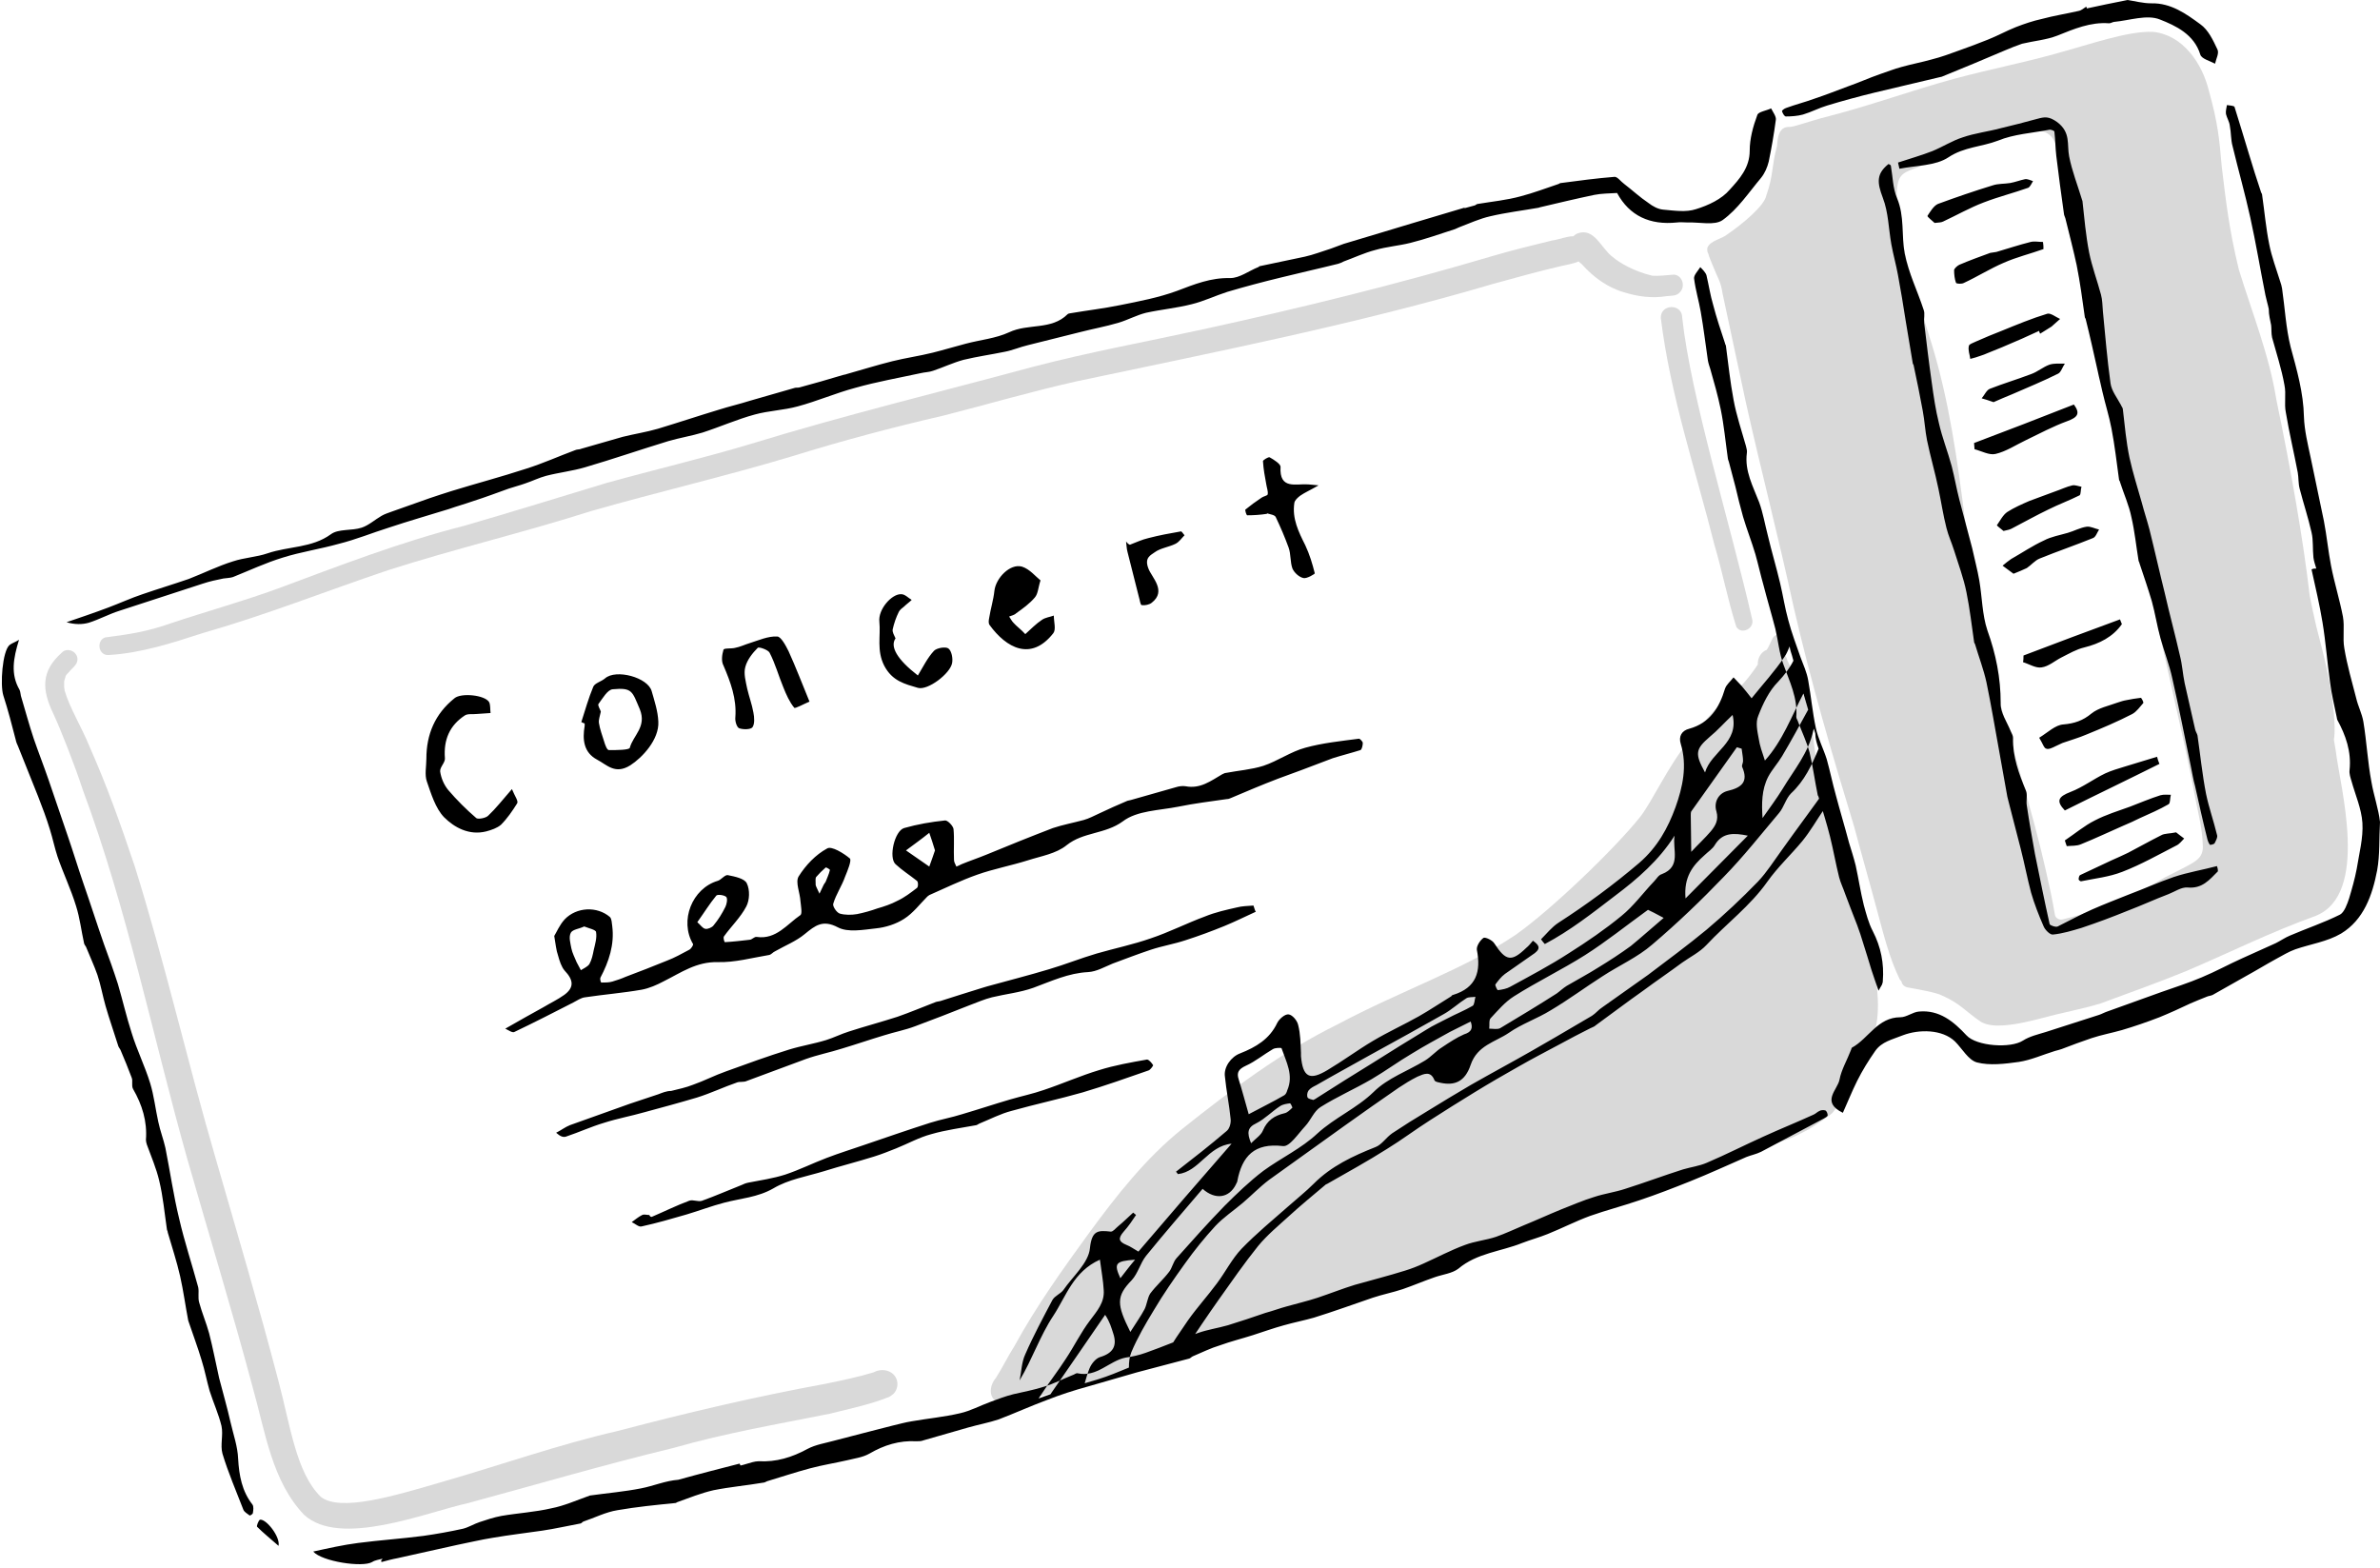
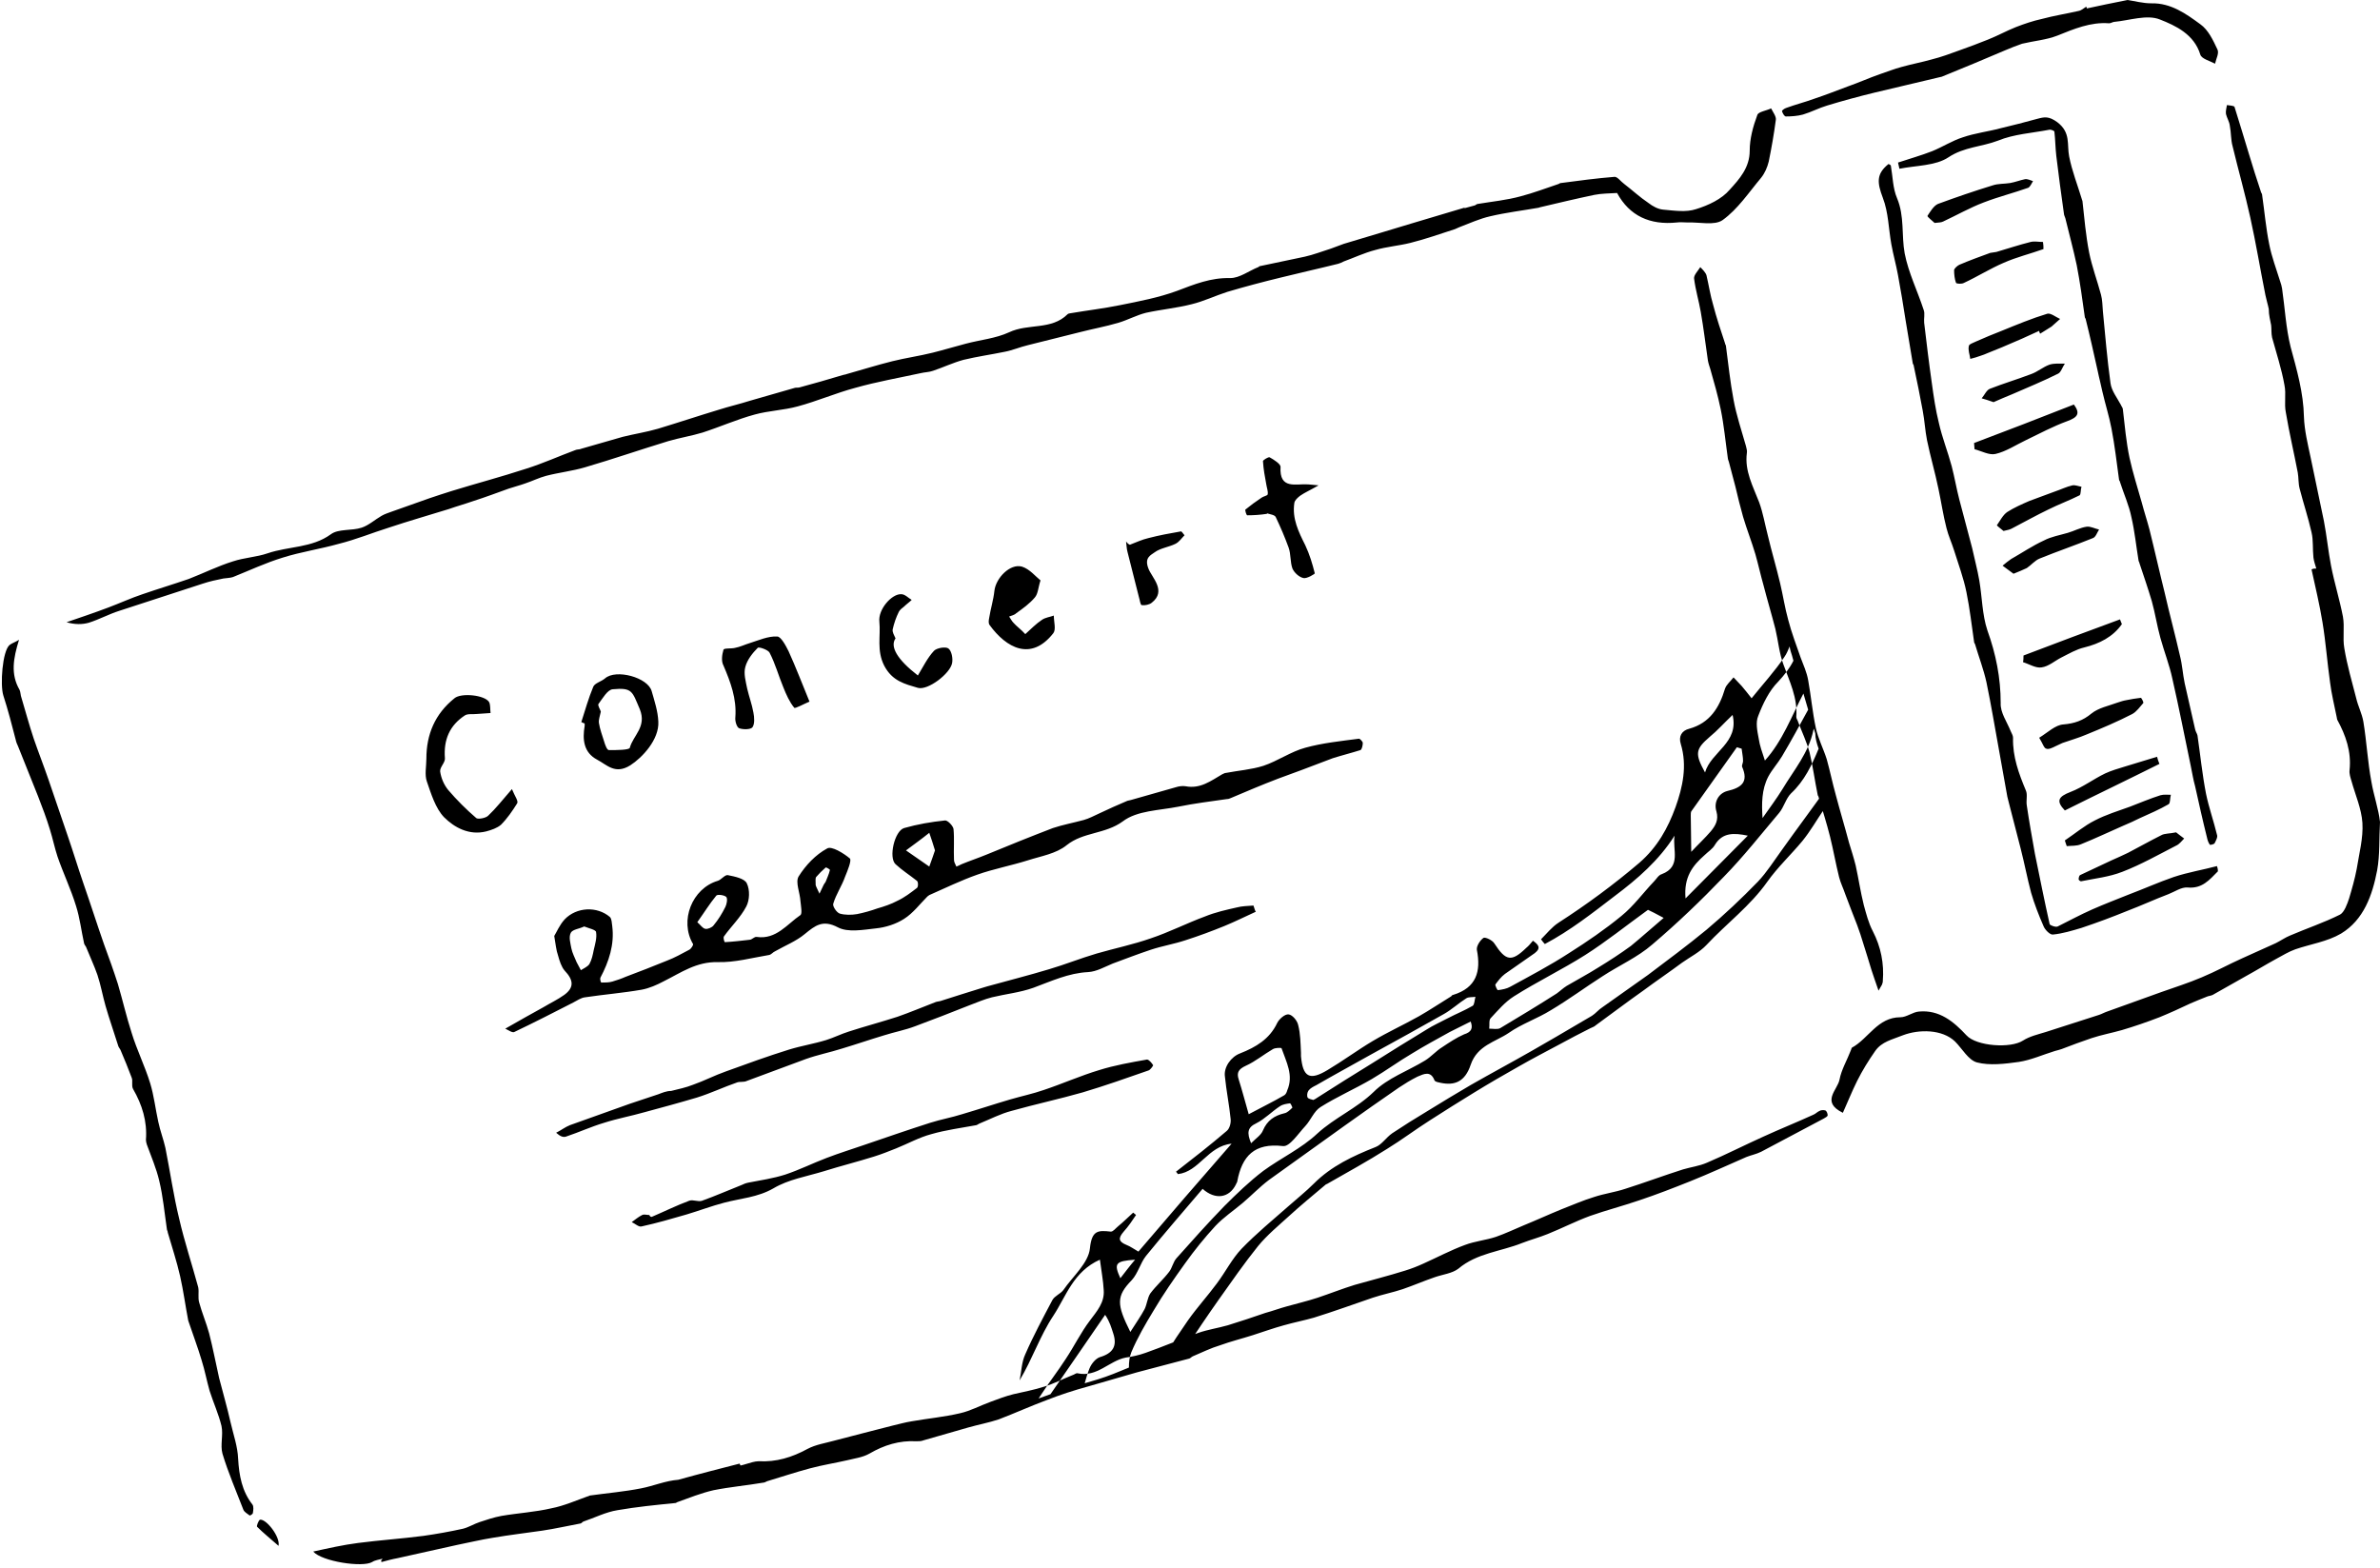
<svg xmlns="http://www.w3.org/2000/svg" height="329.8" preserveAspectRatio="xMidYMid meet" version="1.0" viewBox="-0.4 -0.2 500.7 329.8" width="500.7" zoomAndPan="magnify">
  <g>
    <g id="change1_1">
-       <path d="M393.5,201.4c-0.2-0.9-0.3-1.9-0.5-2.8c-0.1-0.6-0.2-1.3-0.4-1.9c-0.8-2.9-1.7-5.9-2.6-8.8 c-2.4-7.5-6-15.3-7.9-25.2c-0.4-2.4-1-8.5-2.1-13.5c0.1-1.1-3.4-8.6-4.4-10.5c0,0,0-0.1,0-0.1c-0.2-0.6-0.5-1.1-0.9-1.5 c0.2-0.4,0.4-0.8,0.6-1.3c0.2-0.4,0.3-0.8,0.2-1.3c-0.3-1.4-2.3-1.7-3-0.4c-0.4,0.8-0.7,1.6-1.2,2.4c-0.8,0.3-1.5,1-1.8,2.1 c-0.1,0.4-0.1,0.7-0.1,1c-1.7,2.6-3.7,4.9-5.6,6.5c-3.6,2.8-5.9,5.7-9,9.7c-4.1,4.9-7.5,12.4-10.1,15.8 c-5.5,6.9-19,19.8-26.3,24.9c-10.7,7.2-24.5,11.9-37.4,18.8c-11.8,5.8-22.4,13.8-32.7,22c-7.7,6.2-13.8,14-19.6,21.9 c-5.6,7.7-11.1,15.4-15.7,23.8c-1.4,2.2-2.5,4.5-3.9,6.7c-1.4,1.6-1.7,4.5,0.9,5.3c2.3,0.4,4.7-0.7,6.9-1.1 c5.2-1.3,10.4-2.9,15.5-4.4c20.3-5.6,39.6-14.1,59.7-20.2c15.1-4.4,29.8-9.8,44.4-15.4c8.1-3.4,11.9-5.7,19.6-8.1 c6.9-2.7,14.2-4.1,21-6.9c3.4-1.7,2.9-1.4,5.9-3.4c2.4-1.8,1.9-1.1,3.4-3.5c1.3-3.1,1.7-5.1,2.5-6.6c1.4-2.8,3.7-5,4.9-7.9 C395.2,213.2,394.8,207.8,393.5,201.4z M372.1,146.5c0.1,0.2,0.2,0.4,0.3,0.6c0,0,0,0,0,0C372.1,146.7,372.1,146.5,372.1,146.5z M491,157.8c-0.1-0.8-0.3-1.6-0.4-2.4c0.3-1.8,0.1-3.8,0-5.5c-0.6-6.2-2.1-12.3-3.7-18.3c-0.5-2.2-1-4.4-1.4-6.6 c-1.4-12-4-26.7-7-41.1c-1.5-9.4-5.1-18.3-7.9-27.4c-2.1-8.7-2.7-14.3-3.6-21.7c-0.5-5.8-0.8-9.1-2.7-15.9 c-1.4-5.8-5.5-11.8-11.8-12.4c-5.3-0.2-13.1,2.6-20.1,4.5c-7.1,2-14.3,3.4-21.4,5.3c-8.9,2.4-17.6,5.6-26.5,7.9 c-2.5,0.6-4.8,1.4-7.3,2.1c-0.4,0.1-0.8,0.2-1.2,0.2c-0.1,0-0.2,0-0.2,0c-2.6,0.1-2.2,4-2.4,4.2c-1.1,4-0.7,6-2.2,10.2 c-0.4,2.2-5,6-8.2,8.2c-1.2,1-3.6,1.3-4.2,2.8c-0.1,0.5,0,1,0.2,1.3c0.2,0.8,0.6,1.6,0.9,2.4c1.1,2.8,1.7,3.3,2.1,6 c1.6,7.6,3.3,15.3,4.9,22.9c3.2,14.3,6.9,28.5,10,42.8c3.6,15.7,8.1,31.1,12.8,46.5c1.6,6,3.3,11.9,4.9,17.9 c1.3,4.8,2.5,9.7,4.7,14.2c0.1,0.1,0.2,0.2,0.3,0.3c0.1,0.6,0.5,1.1,1.2,1.3c2.2,0.4,6.2,1.1,7.3,1.7c3.9,1.7,4.9,3.3,8.3,5.6 c1.5,0.8,3.2,0.8,4.8,0.7c2.8-0.2,5.6-0.9,8.3-1.6c4-1.1,8.1-1.8,12-3c6-2.2,12.1-4.4,18-6.8c10.3-4.4,17.3-8,27.2-11.6 C498.2,188,491.9,165.3,491,157.8z M459.7,182c-1.5,0.8-3.1,1.6-4.7,2.4c-6.6,4-13.8,7-21.4,8.8c-0.7,0.2-1.6-0.2-1.7-1 c-0.5-3.1-1.2-6.2-1.9-9.3c-2.8-12.4-6.7-24.4-10-36.6c-3.3-12.2-5.4-24.5-7-37.1c-1.6-12.5-3.3-24.9-7-37 c-1.8-5.9-3.8-11.7-5.3-17.7c-0.7-2.9-1.3-5.8-1.6-8.8c-0.3-2.4-0.9-5.7,0-8.1c0.4-1,1.2-1.5,2.1-1.9c1.3-0.5,2.5-1,3.8-1.5 c3-1.2,5.9-2.4,8.9-3.4c3-1.1,6-2,9.1-2.7c2.2-0.5,5.3-1.6,7.4-0.2c1.7,1.1,2.1,3.3,2.3,5.1c0.3,3.3,0.6,6.5,1.1,9.8 c1.1,6.3,2.6,12.6,4,18.9c5.8,25.8,11.7,51.7,17.5,77.5c1.4,6.4,2.9,12.8,4.3,19.3c0.7,3.2,1.3,6.3,1.9,9.5c0.6,3,1.4,6.2,1.5,9.3 C463.3,180.1,461.7,180.9,459.7,182z M13.7,141.6c0.1-0.1,0.1-0.1,0.1-0.2C13.7,141.7,13.7,141.7,13.7,141.6z M187.2,293.3 c-0.3,0.3-0.8,0.5-1.2,0.6c-0.1,0-0.1,0.1-0.2,0.1c-3.7,1.4-7.7,2.2-11.6,3.2c-11,2.2-22.1,4.1-32.9,7.2 c-14.5,3.5-28.8,7.7-43.2,11.6c-9,2-26.9,9.4-34.5,2.5c-6.8-7.1-8.2-17.5-10.8-26.7c-4.3-16.1-9.2-32.1-13.8-48.2 c-7.3-25.9-12.6-52.4-22-77.7c-1.7-5.2-4.7-12.8-6.2-16c-2.4-5-2.6-8.9,1.8-12.8c1.1-1.2,3.3-0.3,3.3,1.4c0,1.2-1.2,1.9-1.9,2.8 c-0.1,0.1-0.2,0.2-0.3,0.3c-0.1,0.1-0.2,0.3-0.3,0.4c0,0,0,0,0,0.1c-0.1,0.3-0.2,0.7-0.3,1c0,0.1,0,0.1,0,0.1c0,0.3,0,0.5,0,0.8 c0,0.1,0,0.3,0,0.4c0,0.2,0.1,0.4,0.1,0.7c1.1,3.7,3.5,7.5,5.3,11.9c3.7,8.4,6.3,15.7,9.4,24.9c6.4,20.4,11.1,41.2,17.1,61.7 c4.5,15.6,9.1,31.1,13.2,46.8c2.5,9.4,3.7,19.2,8.9,24.3c4.1,3.2,15.4-0.2,25-3c12.6-3.6,24.9-8,37.6-10.9 c14.4-3.8,28.9-7.2,43.6-9.9c3.4-0.7,6.8-1.4,10.1-2.4c1.8-1,4.3-0.4,4.9,1.7C188.6,291.3,188.2,292.7,187.2,293.3z M353,61.3 c-0.7,0.8-1.8,0.7-2.8,0.8c-3,0.5-6,0.1-8.9-0.8c-3.5-1-6.5-3.2-8.9-5.9c-0.2-0.2-0.5-0.4-0.7-0.6c-1.1,0.5-2.6,0.7-3.8,1 c-4.7,1.1-9.4,2.4-14.1,3.7c-28.8,8.5-58.3,14.3-87.6,20.5c-9.4,2.1-18.6,4.8-28,7.2c-10.8,2.5-21.4,5.3-32,8.6 c-14,4.2-28.2,7.5-42.2,11.5c-14.1,4.5-28.5,7.9-42.6,12.4c-13.1,4.4-25.9,9.5-39.2,13.3c-6.5,2.1-12.9,4.2-19.8,4.6 c-2.1,0.1-2.6-3-0.7-3.7c4.7-0.6,8.9-1.2,13.9-3c7.5-2.5,15.1-4.6,22.5-7.3c12.9-4.8,25.8-9.8,39.2-13.2c10-2.9,20-6,29.9-9 c10.1-2.8,20.3-5.2,30.3-8.2c19.9-6.1,39.3-10.8,59.3-16.2c11.8-3.1,23.9-5.3,35.8-7.9c20.6-4.5,41-9.5,61.2-15.5 c4.1-1.2,8.2-2.2,12.3-3.2c1.5-0.2,3-0.9,4.5-0.9c0.3-0.3,0.6-0.5,0.9-0.6c3.5-1.3,5,3.2,7.3,4.9c1.5,1.3,4.6,3.1,8.4,4 c0,0,0,0,0,0c1.4,0.1,2.8-0.1,4.2-0.2C353.3,57.3,354.4,59.9,353,61.3z M364.9,131.7c-1.8-5.6-2.9-11.5-4.6-17.2 c-4-15.9-9.3-31.5-11.3-47.8c-0.1-3,4.5-3.1,4.5-0.1c1.8,16.7,10.1,43.3,14.7,63.4C368.8,132,366,133.4,364.9,131.7z" opacity=".15" />
      <path d="M307.7,43.6c0.7-0.2,1.4-0.4,2.2-0.6c0.2-0.1,0.4-0.3,0.6-0.3c3-0.5,6.1-0.8,9-1.6c2.7-0.7,5.3-1.7,8-2.6 c0.2-0.1,0.3-0.2,0.5-0.2c3.8-0.5,7.5-1,11.3-1.3c0.6,0,1.3,1,2,1.5c1.7,1.3,3.3,2.8,5.1,4c0.9,0.7,2,1.3,3.1,1.4 c2.3,0.2,4.8,0.6,6.9-0.1c2.6-0.8,5.4-2.1,7.1-4.1c2-2.2,4.2-4.6,4.2-8.2c0-2.5,0.7-5.1,1.6-7.5c0.2-0.7,1.9-0.9,2.9-1.4 c0.4,0.8,1.1,1.7,1,2.4c-0.4,3-0.9,5.9-1.5,8.8c-0.3,1.2-0.8,2.4-1.6,3.4c-2.6,3.1-4.9,6.6-8.1,8.9c-1.7,1.2-4.9,0.4-7.4,0.5 c-0.7,0-1.5-0.1-2.2,0c-5.7,0.6-10-1.4-12.6-6.2c-1.7,0.1-3.3,0.1-4.8,0.4c-3.8,0.8-7.6,1.7-11.4,2.6c-0.1,0-0.2,0.1-0.3,0.1 c-3.4,0.6-6.8,1-10.2,1.8c-2.2,0.5-4.4,1.5-6.5,2.3c-0.3,0.1-0.6,0.3-0.9,0.4c-3.1,1-6.2,2.1-9.4,2.9c-2.4,0.6-5,0.8-7.4,1.5 c-2.3,0.6-4.4,1.6-6.6,2.4c-0.4,0.2-0.8,0.4-1.2,0.5c-4,1-8.1,1.9-12.1,2.9c-3.7,0.9-7.5,1.9-11.2,3c-2.5,0.8-5,2-7.5,2.6 c-3.1,0.8-6.4,1.1-9.6,1.8c-2,0.5-3.8,1.5-5.8,2.1c-2.7,0.8-5.5,1.3-8.2,2c-3.6,0.9-7.2,1.8-10.8,2.7c-1.7,0.4-3.3,1.1-4.9,1.4 c-2.9,0.6-5.8,1-8.7,1.7c-2.2,0.6-4.3,1.6-6.4,2.3c-0.8,0.3-1.8,0.3-2.6,0.5c-4.6,1-9.2,1.8-13.8,3.1c-4.1,1.1-8,2.8-12.1,3.9 c-2.9,0.8-6.1,0.9-9,1.7c-3.7,1-7.3,2.6-11,3.8c-2.3,0.7-4.8,1.1-7.2,1.8c-5.9,1.8-11.7,3.8-17.5,5.5c-2.7,0.8-5.5,1.1-8.2,1.8 c-1.5,0.4-2.9,1.1-4.4,1.6c-1.1,0.4-2.3,0.7-3.5,1.1c-2.5,0.9-4.9,1.8-7.4,2.6c-1.7,0.6-3.5,1.1-5.2,1.7 c-4.2,1.3-8.4,2.5-12.6,3.9c-3.5,1.1-6.9,2.5-10.5,3.4c-3.9,1.1-8,1.7-11.8,2.9c-3.6,1.1-7,2.7-10.5,4.1c-0.6,0.2-1.4,0.2-2,0.3 c-1.5,0.3-2.9,0.6-4.4,1.1c-5.8,1.9-11.7,3.8-17.5,5.7c-2.2,0.7-4.2,1.8-6.4,2.5c-1.4,0.4-3,0.4-4.7-0.1c2.9-1,5.9-2,8.8-3.1 c2.4-0.9,4.8-2,7.2-2.8c3.2-1.1,6.5-2.1,9.7-3.2c3.1-1.2,6.1-2.7,9.3-3.7c2.4-0.8,5-0.9,7.3-1.7c4.4-1.5,9.3-1.1,13.3-4 c1.6-1.2,4.4-0.7,6.5-1.4c1.5-0.5,2.8-1.7,4.2-2.5c0.7-0.4,1.4-0.6,2.2-0.9c2.6-0.9,5.3-1.9,7.9-2.8c1.5-0.5,3-1,4.6-1.5 c5.2-1.6,10.5-3,15.7-4.7c3.5-1.1,6.8-2.6,10.3-3.9c0.4-0.2,0.9-0.1,1.3-0.3c2.9-0.8,5.8-1.7,8.7-2.5c2.4-0.6,5-1,7.4-1.7 c4.3-1.3,8.5-2.7,12.8-4c2.2-0.7,4.4-1.2,6.6-1.9c3.1-0.9,6.2-1.8,9.4-2.7c0.3-0.1,0.7,0,1-0.1c3-0.8,6.1-1.7,9.1-2.6 c0.3-0.1,0.6-0.1,0.8-0.2c3.2-0.9,6.4-1.9,9.6-2.7c2.8-0.7,5.7-1.1,8.5-1.8c2.4-0.6,4.7-1.3,7-1.9c3-0.8,6.3-1.1,9.1-2.4 c4-1.9,8.9-0.4,12.3-3.8c0.1-0.1,0.4-0.2,0.6-0.2c3.5-0.6,7-1,10.4-1.7c4-0.8,8.2-1.6,12-3c3.7-1.4,7.1-2.8,11.2-2.7 c2,0,3.9-1.5,5.9-2.3c0.1,0,0.2-0.2,0.3-0.2c3.2-0.7,6.3-1.3,9.5-2c1.8-0.4,3.6-1.1,5.5-1.7c0.9-0.3,1.8-0.7,2.7-1 c2.7-0.8,5.3-1.6,8-2.4c2.1-0.6,4.2-1.3,6.3-1.9c3.8-1.1,7.6-2.3,11.4-3.4C307.6,43.5,307.7,43.5,307.7,43.6z M79.9,328.4 c1.1-0.3,2.2-0.6,3.3-0.8c4.2-0.9,8.4-1.9,12.6-2.8c2.5-0.5,5-1.1,7.5-1.5c3.5-0.6,7-1,10.4-1.5c2.7-0.4,5.3-1,8-1.5 c0.2,0,0.4-0.3,0.6-0.4c2.4-0.8,4.7-2,7.2-2.4c4-0.7,8.1-1.1,12.1-1.5c0.2,0,0.3-0.1,0.5-0.2c2.5-0.9,5-1.9,7.6-2.5 c3.5-0.7,7-1,10.5-1.6c0.3,0,0.5-0.2,0.8-0.3c3-0.9,6-1.9,9-2.7c2.6-0.7,5.2-1.1,7.8-1.7c1.6-0.4,3.3-0.6,4.7-1.4 c3.1-1.8,6.3-2.8,9.9-2.6c0.5,0,1,0,1.5-0.2c3.1-0.9,6.3-1.8,9.4-2.7c2.1-0.6,4.3-1,6.4-1.7c3.4-1.3,6.7-2.8,10.2-4.1 c2.8-1.1,5.6-2,8.5-2.8c3.5-1,6.9-2,10.4-3c3.7-1,7.3-1.9,11-2.9c0.3-0.1,0.5-0.4,0.8-0.5c1.9-0.8,3.7-1.7,5.7-2.3 c2.2-0.8,4.6-1.4,6.8-2.1c2.2-0.7,4.4-1.5,6.6-2.1c2.1-0.6,4.2-1,6.3-1.6c4.2-1.3,8.3-2.8,12.4-4.2c2.1-0.7,4.2-1.1,6.3-1.8 c2.3-0.8,4.4-1.7,6.7-2.5c1.7-0.6,3.7-0.8,5-1.8c3.9-3.3,8.9-3.6,13.4-5.4c1.8-0.7,3.7-1.2,5.4-1.9c3-1.2,5.9-2.7,8.9-3.8 c3.4-1.2,6.9-2.1,10.4-3.3c3.6-1.2,7.2-2.6,10.7-4c4-1.6,7.9-3.4,11.8-5.1c1-0.4,2.1-0.6,3.1-1.1c4.4-2.3,8.8-4.7,13.2-7 c0.3-0.2,0.8-0.4,0.8-0.7c0-0.3-0.2-0.9-0.5-1c-0.3-0.1-0.9-0.1-1.2,0.1c-0.5,0.2-0.8,0.6-1.3,0.8c-3.5,1.6-7,3-10.5,4.6 c-4,1.8-7.9,3.8-11.9,5.5c-1.6,0.7-3.3,0.9-5,1.4c-4.1,1.3-8.1,2.8-12.2,4.1c-2.1,0.7-4.4,1-6.5,1.7c-2.3,0.7-4.6,1.7-6.9,2.6 c-2.7,1.1-5.3,2.3-8,3.4c-1.9,0.8-3.8,1.7-5.8,2.4c-2.1,0.7-4.4,0.9-6.5,1.7c-3,1.1-5.8,2.6-8.7,3.9c-1.3,0.6-2.6,1.1-3.9,1.5 c-3.5,1.1-7.1,2-10.6,3c-2.6,0.8-5.1,1.8-7.8,2.7c-2.1,0.7-4.3,1.2-6.4,1.8c-1.5,0.4-3.1,1-4.6,1.4c-2.6,0.9-5.3,1.8-7.9,2.6 c-2.1,0.6-4.2,0.9-6.2,1.6c-3.7,1.3-7.4,2.9-11.1,4.2c-1.4,0.5-2.8,0.8-4.2,1c-3.5,0.7-6,4.2-10.1,3.3c-0.3-0.1-0.7,0.3-1.1,0.4 c-2,0.8-3.9,1.8-5.9,2.4c-2.1,0.7-4.4,1.1-6.5,1.6c-1.6,0.4-3.2,1-4.8,1.6c-2.2,0.8-4.2,1.9-6.4,2.4c-3.4,0.8-6.8,1.1-10.2,1.7 c-1.3,0.2-2.7,0.6-4,0.9c-4.2,1.1-8.3,2.1-12.4,3.2c-1.8,0.5-3.8,0.8-5.5,1.7c-3.3,1.8-6.6,2.8-10.3,2.6c-0.4,0-0.9,0.1-1.3,0.2 c-0.8,0.2-1.6,0.5-2.5,0.7c-0.1-0.1-0.1-0.2-0.2-0.4c-4.3,1.1-8.6,2.2-12.9,3.4c-2.7,0.2-5.2,1.3-7.8,1.8c-3.5,0.7-7.1,1-10.7,1.5 c-0.2,0-0.4,0.2-0.6,0.2c-2.5,0.9-5,2-7.6,2.5c-3.4,0.8-7,1-10.5,1.6c-1.6,0.3-3.1,0.8-4.6,1.3c-1.2,0.4-2.3,1.1-3.5,1.4 c-2.7,0.6-5.5,1.1-8.3,1.5c-4.6,0.6-9.2,0.9-13.8,1.5c-3.1,0.4-6.2,1.1-9.4,1.8c1.8,2.1,10.4,3.4,12.4,2.2 c0.6-0.4,1.5-0.5,2.2-0.7C79.6,328.2,79.8,328.3,79.9,328.4z M107.8,216.9c4.2-2,8.3-4.1,12.4-6.2c0.8-0.4,1.6-1,2.5-1.1 c4-0.6,7.9-0.9,11.9-1.6c1.6-0.3,3.2-1,4.7-1.8c3.6-1.8,6.8-4.1,11.3-4c3.6,0.1,7.2-0.9,10.8-1.5c0.5-0.1,0.8-0.6,1.3-0.8 c2.1-1.2,4.4-2.1,6.2-3.6c2.2-1.8,3.8-3.1,7-1.4c2.1,1.1,5.3,0.5,8,0.2c2-0.2,4.2-0.9,5.9-2c1.9-1.2,3.3-3.1,4.9-4.7 c0.1-0.1,0.3-0.2,0.4-0.3c3.4-1.5,6.7-3.1,10.1-4.3c3.4-1.2,7.1-1.9,10.6-3c2.8-0.9,6-1.4,8.2-3.2c3.5-2.8,8.1-2.3,11.8-5 c3-2.3,7.7-2.3,11.7-3.1c3.4-0.7,6.8-1.1,10.2-1.6c0.3,0,0.6-0.1,0.8-0.2c3.3-1.4,6.6-2.8,10-4.1c1.6-0.6,3.3-1.2,4.9-1.8 c2.2-0.8,4.4-1.7,6.6-2.5c1.9-0.6,3.9-1.1,5.8-1.7c0.3-0.1,0.5-1,0.5-1.5c0-0.3-0.6-0.9-0.8-0.9c-3.8,0.5-7.7,0.9-11.3,1.9 c-3,0.8-5.8,2.8-8.8,3.8c-2.5,0.8-5.3,1-7.9,1.5c-0.3,0-0.5,0.2-0.8,0.3c-2.4,1.4-4.6,3.1-7.7,2.5c-0.6-0.1-1.4,0-2,0.2 c-3.2,0.9-6.3,1.8-9.5,2.7c-0.3,0.1-0.6,0.1-0.8,0.2c-1.9,0.8-3.9,1.7-5.8,2.6c-1.1,0.5-2.2,1.1-3.3,1.4c-2.2,0.6-4.4,1-6.5,1.7 c-4.7,1.8-9.4,3.7-14,5.6c-1.7,0.7-3.5,1.3-5.2,2c-0.4,0.2-0.8,0.4-1.1,0.5c-0.2-0.5-0.5-0.9-0.5-1.4c-0.1-2.2,0.1-4.4-0.1-6.5 c-0.1-0.7-1.3-1.9-1.8-1.8c-2.9,0.3-5.8,0.8-8.6,1.6c-2,0.6-3.3,6.2-1.8,7.6c1.4,1.3,3,2.3,4.5,3.5c0.3,0.2,0.3,1.3,0,1.5 c-1.3,1-2.6,2-4.1,2.7c-1.3,0.7-2.8,1.2-4.2,1.6c-1.4,0.5-2.8,0.9-4.3,1.2c-1.2,0.2-2.5,0.2-3.6-0.1c-0.7-0.2-1.6-1.6-1.4-2.1 c0.6-2,1.8-3.7,2.5-5.7c0.5-1.2,1.4-3.4,1-3.8c-1.3-1.1-3.9-2.7-4.8-2.1c-2.4,1.3-4.5,3.5-6,5.9c-0.7,1.2,0.3,3.4,0.4,5.2 c0.1,1,0.4,2.6,0,2.9c-2.8,1.9-5.1,5.2-9.2,4.6c-0.5-0.1-1,0.6-1.5,0.6c-1.7,0.2-3.4,0.4-5.2,0.5c-0.1,0-0.4-0.9-0.2-1.2 c1.5-2.1,3.5-4,4.7-6.3c0.7-1.3,0.8-3.5,0.1-4.9c-0.5-1-2.5-1.4-4-1.7c-0.6-0.1-1.4,1-2.1,1.2c-5.4,1.6-8.1,8.4-5.2,13.3 c0.1,0.2-0.4,1-0.8,1.2c-1.5,0.8-3.1,1.7-4.7,2.3c-2.9,1.2-5.8,2.3-8.7,3.4c-0.9,0.4-1.8,0.7-2.8,1c-0.7,0.2-1.5,0.2-2.3,0.2 c-0.1,0-0.3-0.7-0.2-1c1.8-3.4,3-7,2.5-10.9c-0.1-0.7-0.1-1.5-0.5-1.9c-2.7-2.3-7-2.1-9.5,0.5c-1.1,1.2-1.7,2.7-2.2,3.5 c0.3,1.7,0.4,3,0.8,4.1c0.3,1.1,0.7,2.4,1.4,3.2c1.8,1.9,2.1,3.5-0.1,5.1c-1.4,1-2.9,1.7-4.4,2.6c-2.5,1.4-4.9,2.7-8,4.5 C106.7,216.6,107.4,217.1,107.8,216.9z M125,195.9c0.2,1.2-0.2,2.5-0.5,3.8c-0.2,1-0.4,2-0.9,2.9c-0.4,0.6-1.2,0.9-1.8,1.3 c-0.3-0.6-0.6-1.1-0.9-1.7c-0.4-1-0.9-1.9-1.1-2.9c-0.2-1.1-0.6-2.4-0.1-3.3c0.4-0.7,1.8-0.8,2.8-1.3 C123.5,195.1,125,195.4,125,195.9z M195.1,182.1c-1.6-1.1-3.3-2.3-4.9-3.4c1.6-1.2,3.3-2.4,4.9-3.7c0.4,1.2,0.8,2.3,1.2,3.7 C195.9,179.9,195.5,181,195.1,182.1z M150.3,188.2c0.3-0.3,1.7-0.1,2.1,0.3c0.3,0.4,0.1,1.5-0.2,2.1c-0.7,1.4-1.5,2.7-2.5,3.9 c-0.3,0.4-1.2,0.8-1.7,0.7c-0.6-0.1-1-0.8-1.7-1.4C147.8,191.7,148.9,189.9,150.3,188.2z M171.3,184.3c0.6-0.7,1.3-1.4,2-2 c0.1-0.1,0.9,0.4,0.9,0.5c-0.2,0.9-0.6,1.7-0.9,2.5c-0.1,0.2-0.3,0.4-0.4,0.6c-0.3,0.6-0.6,1.3-0.9,1.9c-0.3-0.7-0.7-1.4-0.8-1.8 C171.2,185.1,171.1,184.6,171.3,184.3z M485.9,119.6c0.8,3.7,1.7,7.4,2.3,11.1c0.7,4.2,1,8.5,1.6,12.7c0.3,2.4,0.9,4.8,1.4,7.3 c0,0.2,0.1,0.4,0.1,0.5c1.8,3.3,3,6.7,2.6,10.6c-0.1,0.8,0.2,1.6,0.4,2.3c0.8,2.9,2.1,5.8,2.3,8.8c0.2,3.2-0.7,6.5-1.2,9.7 c-0.4,2.1-1,4.2-1.6,6.2c-0.4,1.2-1,2.9-1.9,3.4c-3.4,1.7-7,2.9-10.5,4.4c-1,0.4-2,1.1-3,1.6c-2.4,1.1-4.7,2.1-7.1,3.2 c-2.9,1.3-5.6,2.8-8.5,4c-2.8,1.2-5.7,2.1-8.5,3.1c-3.8,1.4-7.6,2.7-11.4,4.1c-0.6,0.2-1.1,0.5-1.7,0.7c-3.7,1.2-7.5,2.4-11.2,3.6 c-1.6,0.5-3.4,0.9-4.8,1.8c-2.6,1.7-9.8,1.2-11.9-1.1c-2.7-2.9-5.7-5.4-10-5c-1.3,0.1-2.6,1.2-3.9,1.2c-4.8,0-6.7,4.5-10.2,6.4 c-0.1,0.1-0.1,0.3-0.2,0.5c-0.8,2.1-2,4.1-2.4,6.2c-0.4,2.2-4,4.7,0.7,7c1-2.2,1.9-4.5,3-6.7c1.1-2.2,2.4-4.3,3.8-6.3 c1.4-2,3.6-2.4,5.8-3.3c3.4-1.3,8.3-1.3,11,1.3c1.5,1.5,2.8,3.9,4.6,4.4c2.7,0.7,5.9,0.3,8.8-0.1c2.6-0.4,5-1.5,7.6-2.3 c0.5-0.1,1-0.3,1.4-0.4c2.1-0.8,4.2-1.6,6.3-2.3c2.1-0.7,4.3-1.1,6.4-1.7c2.7-0.8,5.3-1.7,7.9-2.7c2.2-0.9,4.4-1.9,6.5-2.9 c1.1-0.5,2.2-0.9,3.4-1.4c0.4-0.2,0.9-0.2,1.3-0.4c2.3-1.3,4.6-2.6,6.9-3.9c2.2-1.2,4.3-2.5,6.5-3.7c1.3-0.7,2.6-1.5,4-2 c3.2-1.1,6.7-1.6,9.6-3.3c4.8-2.9,6.6-8.1,7.6-13.3c0.6-3.3,0.4-6.8,0.6-10.2c-0.3-2.7-1.3-5.5-1.8-8.4c-0.8-4.2-1-8.5-1.7-12.7 c-0.3-1.7-1.1-3.2-1.5-4.9c-0.9-3.5-1.9-6.9-2.5-10.5c-0.4-2.2,0.1-4.5-0.3-6.7c-0.7-3.6-1.8-7.1-2.5-10.7 c-0.6-3.1-0.9-6.3-1.5-9.4c-0.9-4.5-1.9-8.9-2.8-13.4c-0.6-2.8-1.3-5.7-1.4-8.5c-0.1-5.1-1.5-9.9-2.8-14.7c-1-4-1.2-8.2-1.8-12.3 c-0.1-0.5-0.2-1-0.4-1.5c-0.8-2.6-1.8-5.2-2.3-7.8c-0.7-3.4-1-7-1.5-10.4c0-0.2-0.1-0.3-0.2-0.5c-0.9-2.7-1.8-5.5-2.6-8.2 c-1-3.3-2-6.6-3-9.8c-0.1-0.3-1.1-0.3-1.6-0.4c-0.1,0.6-0.3,1.3-0.2,1.9c0.2,0.8,0.7,1.6,0.8,2.4c0.3,1.5,0.2,3,0.6,4.4 c1.2,5,2.6,9.9,3.7,14.9c1.2,5.4,2.1,10.9,3.2,16.4c0.2,1,0.5,1.9,0.7,2.9c0,1.3,0.3,2.3,0.5,3.4c0.1,0.8,0,1.7,0.2,2.6 c0.9,3.3,2,6.6,2.6,10c0.4,1.9-0.1,3.9,0.3,5.8c0.7,4.2,1.7,8.4,2.5,12.6c0.2,1.1,0.1,2.3,0.4,3.4c0.8,3.1,1.8,6.1,2.5,9.2 c0.4,1.7,0.2,3.5,0.4,5.3c0.1,0.8,0.4,1.6,0.6,2.3C486.2,119.4,486.1,119.5,485.9,119.6z M466,182c-3,0.8-6.1,1.3-9.1,2.3 c-3.2,1.1-6.3,2.5-9.5,3.7c-2.5,1-5.1,2-7.6,3.1c-2.5,1.1-4.9,2.4-7.3,3.6c-0.4,0.2-1.6-0.2-1.7-0.5c-1.1-4.9-2.1-9.9-3.1-14.8 c-0.6-3.4-1.2-6.7-1.7-10.1c-0.2-1.1,0.2-2.3-0.2-3.2c-1.5-3.6-2.8-7.1-2.7-11.1c0-0.5-0.3-0.9-0.5-1.4c-0.8-2-2.2-3.9-2.1-5.9 c0-5.3-1-10.3-2.8-15.3c-1.1-3.3-1.1-7-1.7-10.5c-0.4-2.3-1-4.5-1.5-6.8c-0.9-3.4-1.8-6.8-2.7-10.2c-0.6-2.3-1-4.7-1.6-7 c-0.8-3-2-6-2.7-9.1c-0.7-2.8-1.1-5.6-1.5-8.5c-0.6-4.2-1.1-8.4-1.6-12.6c-0.1-0.9,0.2-1.9-0.1-2.7c-1.3-4-3.2-7.8-4-11.9 c-0.7-3.8,0-7.8-1.6-11.6c-0.9-2.1-0.9-4.5-1.3-6.8c0-0.2-0.3-0.3-0.5-0.4c-2.6,2.1-2.4,3.9-1.2,7.1c1.2,3.1,1.2,6.5,1.8,9.8 c0.4,2.2,1,4.3,1.4,6.5c0.6,3.2,1.1,6.3,1.6,9.5c0.5,3,1,6,1.5,9c0,0.2,0.2,0.3,0.2,0.5c0.7,3.2,1.3,6.3,1.9,9.5 c0.4,2.1,0.5,4.2,0.9,6.2c0.7,3.4,1.7,6.8,2.4,10.2c0.6,2.8,1,5.6,1.7,8.3c0.4,1.6,1.1,3.1,1.6,4.7c0.9,2.9,2,5.8,2.6,8.8 c0.7,3.4,1.1,7,1.6,10.4c0,0.2,0.1,0.3,0.2,0.5c0.8,2.7,1.8,5.3,2.4,8c1,4.8,1.8,9.7,2.7,14.6c0.6,3.2,1.1,6.3,1.7,9.5 c0.1,0.4,0.2,0.8,0.3,1.2c0.8,3.2,1.7,6.5,2.5,9.7c0.8,3.1,1.4,6.3,2.2,9.3c0.7,2.4,1.6,4.7,2.6,7c0.3,0.8,1.4,1.9,2,1.8 c2-0.2,4-0.8,6-1.4c3.3-1.1,6.5-2.3,9.7-3.6c2.9-1.1,5.7-2.4,8.6-3.5c1.3-0.5,2.7-1.5,4-1.4c3.1,0.3,4.6-1.6,6.4-3.4 C466.2,182.6,466.1,182.3,466,182z M1.6,135.5c-1.5,1.3-2,8.4-1.3,10.6c1,3.1,1.8,6.2,2.6,9.3c0.1,0.5,0.3,1,0.5,1.4 c0.8,2,1.6,4,2.4,6c0.6,1.5,1.2,3,1.8,4.5c0.9,2.3,1.8,4.7,2.5,7c0.6,1.9,1,3.9,1.6,5.7c1.2,3.5,2.8,6.8,3.9,10.4 c0.8,2.5,1.1,5.2,1.7,7.9c0.1,0.3,0.3,0.5,0.4,0.7c0.8,2,1.7,3.9,2.4,5.9c0.7,2.1,1.1,4.4,1.7,6.5c0.8,2.8,1.8,5.6,2.7,8.5 c0.1,0.3,0.4,0.6,0.5,0.9c0.8,1.9,1.6,3.8,2.3,5.7c0.3,0.7-0.1,1.7,0.3,2.4c1.9,3.3,3,6.8,2.7,10.7c0,0.3,0.1,0.7,0.2,1 c0.9,2.5,2,5,2.6,7.6c0.8,3.3,1.1,6.7,1.6,10.1c0,0.3,0.2,0.5,0.2,0.8c0.9,3.1,1.9,6.1,2.6,9.2c0.7,3.1,1.1,6.2,1.7,9.3 c0,0.1,0.1,0.2,0.1,0.3c0.9,2.7,1.9,5.3,2.7,8c0.7,2.2,1.1,4.4,1.7,6.5c0.8,2.5,1.9,4.9,2.5,7.4c0.4,1.9-0.3,4,0.2,5.8 c1.2,4,2.9,7.9,4.4,11.8c0.2,0.5,0.8,0.8,1.3,1.2c0.1,0.1,0.7-0.3,0.7-0.5c0.1-0.6,0.2-1.4-0.1-1.8c-2.2-2.8-2.8-6.1-3-9.6 c-0.1-2.6-1-5.1-1.6-7.7c-0.7-3.1-1.6-6.2-2.4-9.3c-0.7-3.1-1.3-6.3-2.1-9.4c-0.6-2.2-1.5-4.3-2.1-6.5c-0.3-1,0-2.2-0.2-3.2 c-1.3-4.8-2.9-9.6-4-14.4c-1.2-4.9-1.9-9.9-2.9-14.9c-0.4-1.8-1.1-3.6-1.5-5.5c-0.6-2.7-0.9-5.5-1.7-8.1c-1.1-3.6-2.8-7-3.9-10.6 c-1.1-3.4-1.9-6.9-2.9-10.3c-0.9-2.8-1.9-5.6-2.9-8.3c-1.5-4.3-2.9-8.7-4.4-13c-1.1-3.2-2.1-6.5-3.2-9.7c-1.4-4-2.7-8-4.1-12 c-1-2.9-2.1-5.7-3.1-8.6c-1-3-1.8-6-2.7-9c-0.1-0.4-0.1-0.9-0.3-1.3c-1.9-3.3-1.3-6.6-0.1-10.5C2.8,134.9,2.1,135.1,1.6,135.5z M399.2,35.3c3.5-0.7,7.6-0.6,10.3-2.4c3.3-2.2,7-2.2,10.4-3.5c3.4-1.4,7.2-1.6,10.8-2.3c0.3-0.1,1.1,0.2,1.1,0.4 c0.2,1.7,0.2,3.4,0.4,5.1c0.5,4,1,8,1.6,12.1c0,0.3,0.2,0.7,0.3,1c0.8,3.3,1.7,6.6,2.4,9.9c0.7,3.6,1.2,7.3,1.7,10.9 c0,0.2,0.2,0.3,0.2,0.5c0.9,3.6,1.7,7.2,2.5,10.8c0.3,1.5,0.7,2.9,1,4.4c0.6,2.6,1.4,5.1,1.9,7.7c0.7,3.6,1.1,7.2,1.6,10.8 c0,0.2,0.2,0.3,0.2,0.5c0.8,2.5,1.9,4.9,2.4,7.4c0.7,3,1,6.1,1.5,9.1c0,0.2,0.2,0.4,0.2,0.6c0.9,2.7,1.8,5.3,2.6,8 c0.7,2.5,1.1,5.2,1.8,7.7c0.8,2.9,1.9,5.7,2.5,8.5c1.4,6.1,2.6,12.3,3.9,18.5c0.3,1.4,0.5,2.8,0.9,4.2c0.8,3.6,1.6,7.2,2.5,10.8 c0.1,0.5,0.3,1.1,0.6,1.5c0.1,0.1,0.9-0.1,1-0.3c0.3-0.6,0.7-1.3,0.5-1.8c-0.7-2.9-1.7-5.7-2.3-8.6c-0.8-4.1-1.2-8.2-1.8-12.3 c-0.1-0.4-0.4-0.8-0.5-1.3c-0.7-3.2-1.5-6.5-2.2-9.7c-0.4-1.9-0.5-3.9-1-5.8c-1-4.4-2.2-8.8-3.2-13.2c-1.1-4.4-2.1-8.9-3.2-13.3 c-0.5-1.9-1.1-3.7-1.6-5.6c-0.9-3.2-1.9-6.3-2.6-9.5c-0.7-3.3-1-6.8-1.4-10.2c0-0.3-0.3-0.6-0.4-0.9c-0.8-1.5-2-3-2.2-4.6 c-0.7-5-1.1-10-1.6-15.1c-0.1-1.2-0.1-2.4-0.4-3.5c-0.8-3-1.9-5.9-2.5-8.9c-0.7-3.6-1-7.2-1.4-10.8c0-0.1-0.1-0.2-0.1-0.3 c-0.9-3-2.1-6-2.7-9.1c-0.5-2.5,0.4-5-2.5-7.2c-1.8-1.3-2.7-1.1-4.2-0.7c-2.6,0.7-5.2,1.4-7.8,2c-2.6,0.7-5.3,1-7.9,1.9 c-2.2,0.7-4.2,2-6.4,2.9c-2.3,0.9-4.8,1.6-7.2,2.4C399,34.5,399.1,34.9,399.2,35.3z M395.5,207c0.1-0.3,0.2-0.5,0.2-0.8 c0.3-3.7-0.4-7.2-2.1-10.5c-0.9-1.7-1.4-3.7-1.9-5.5c-0.7-2.8-1.1-5.6-1.7-8.3c-0.4-1.6-0.9-3.2-1.4-4.8 c-0.9-3.4-1.9-6.7-2.8-10.1c-0.7-2.5-1.2-5-1.9-7.5c-0.7-2.2-1.8-4.3-2.3-6.6c-0.7-3.3-1-6.7-1.6-10c-0.3-1.7-1-3.2-1.6-4.8 c-0.9-2.6-1.9-5.2-2.6-7.9c-0.7-2.5-1.1-5.2-1.7-7.7c-0.8-3.4-1.8-6.7-2.6-10.1c-0.6-2.3-1-4.7-1.8-6.9c-1.3-3.4-3.1-6.6-2.6-10.4 c0.1-0.5-0.1-1-0.2-1.5c-0.9-3.2-2-6.4-2.6-9.7c-0.7-3.7-1.1-7.5-1.6-11.3c0-0.2-0.2-0.4-0.2-0.6c-0.9-2.7-1.8-5.4-2.5-8.1 c-0.6-2-0.9-4.1-1.4-6.2c-0.2-0.6-0.8-1.2-1.3-1.7c-0.5,0.8-1.4,1.7-1.3,2.4c0.3,2.4,1,4.7,1.4,7c0.6,3.4,1,6.8,1.5,10.2 c0.1,0.6,0.3,1.2,0.5,1.8c0.8,2.8,1.6,5.6,2.2,8.5c0.7,3.4,1,6.8,1.5,10.3c0,0.2,0.1,0.4,0.2,0.7c0.5,1.8,0.9,3.5,1.4,5.3 c0.5,2.1,1,4.2,1.6,6.3c0.8,2.7,1.8,5.2,2.6,7.9c0.6,2.1,1.1,4.4,1.7,6.5c0.8,3.1,1.7,6.1,2.5,9.2c0.6,2.5,0.8,5.1,1.7,7.5 c1.3,3.6,3,7,2.7,11c0,0.4,0.3,0.7,0.4,1.1c0.8,2.1,1.8,4.2,2.4,6.4c0.7,2.9,1.1,6,1.7,8.9c0,0.2,0.2,0.3,0.2,0.5 c0.8,2.7,1.7,5.5,2.4,8.3c0.7,2.8,1.2,5.7,1.9,8.5c0.3,1.2,0.9,2.4,1.3,3.6c0.8,2.2,1.7,4.4,2.5,6.5c0.5,1.3,0.9,2.6,1.3,3.9 c0.6,1.8,1.1,3.6,1.7,5.5c0.4,1.3,0.9,2.6,1.5,4.4C395.3,207.3,395.4,207.2,395.5,207z M263.3,190.3c-1.2,0.1-2.4,0.1-3.5,0.4 c-2.2,0.5-4.5,1-6.7,1.9c-3.8,1.4-7.5,3.3-11.4,4.6c-3.7,1.3-7.6,2.1-11.4,3.2c-3.4,1-6.6,2.3-10,3.3c-4.3,1.3-8.7,2.4-13,3.6 c-0.3,0.1-0.7,0.2-1,0.3c-3,0.9-6,1.9-8.9,2.8c-0.4,0.1-0.8,0.1-1.2,0.3c-2.6,1-5.2,2.1-7.8,3c-3.4,1.1-6.8,2-10.2,3.1 c-1.6,0.5-3.2,1.3-4.8,1.8c-2.6,0.8-5.2,1.2-7.8,2c-4.5,1.4-8.9,3-13.3,4.6c-2.3,0.8-4.6,2-6.9,2.8c-1.5,0.6-3,0.9-4.6,1.3 c-1,0-1.9,0.4-2.7,0.7c-2,0.7-4,1.3-6,2c-4.2,1.5-8.4,3-12.6,4.5c-1,0.4-1.9,1.1-2.9,1.6c0.9,0.8,1.5,1,2.1,0.8 c2.7-0.9,5.3-2.1,8-2.9c2.8-0.9,5.6-1.4,8.4-2.2c3.7-1,7.4-2,11.1-3.1c2.9-0.9,5.6-2.2,8.5-3.2c0.6-0.2,1.4,0,2-0.3 c4.1-1.5,8.3-3.1,12.4-4.6c2.5-0.9,5.1-1.4,7.6-2.2c3-0.9,5.9-1.9,8.9-2.8c2.2-0.7,4.4-1.1,6.5-1.9c3.8-1.4,7.6-2.9,11.4-4.4 c1.6-0.6,3.2-1.3,4.8-1.7c2.9-0.7,5.9-1,8.7-2c3.8-1.4,7.4-3.1,11.5-3.3c1.8-0.1,3.5-1.1,5.2-1.8c2.7-1,5.3-2,8-2.9 c2.4-0.8,4.9-1.2,7.3-2c2.8-0.9,5.5-1.9,8.2-3c2.2-0.9,4.4-2,6.6-3C263.6,191.4,263.5,190.8,263.3,190.3z M438.5,1.2 c-0.5,0.3-1,0.8-1.6,0.9c-2.6,0.6-5.2,1-7.8,1.7c-1.8,0.4-3.6,1-5.4,1.7c-2,0.8-3.8,1.8-5.8,2.6c-2,0.8-4.1,1.6-6.1,2.3 c-1.9,0.7-3.8,1.4-5.8,1.9c-2.1,0.6-4.3,1-6.4,1.6c-1.5,0.4-3,1-4.5,1.5c-2.3,0.8-4.5,1.8-6.8,2.6c-2.4,0.9-4.7,1.8-7.1,2.6 c-1.9,0.7-3.9,1.2-5.8,1.9c-0.4,0.1-1,0.6-0.9,0.7c0.1,0.4,0.5,1.1,0.8,1.1c1.2,0,2.5-0.1,3.6-0.4c1.7-0.5,3.4-1.4,5.1-1.9 c3.3-1,6.6-1.9,9.9-2.7c4.5-1.1,9-2.1,13.5-3.2c0.3-0.1,0.6-0.1,0.8-0.2c4.4-1.8,8.8-3.6,13.2-5.5c1.2-0.5,2.4-1,3.6-1.4 c2.5-0.6,5.1-0.8,7.4-1.7c3.5-1.4,7-2.9,10.9-2.6c0.4,0,0.8-0.3,1.1-0.3c3.2-0.3,6.9-1.6,9.6-0.5c3.3,1.3,7.2,3.1,8.5,7.4 c0.3,0.9,2,1.3,3.1,1.9c0.2-1,0.9-2.2,0.5-3c-0.9-1.9-1.9-4.1-3.6-5.3c-3-2.2-6.2-4.5-10.3-4.4c-1.8,0-3.6-0.5-5-0.7 c-3.1,0.6-5.9,1.2-8.7,1.8C438.7,1.6,438.6,1.4,438.5,1.2z M136.2,255.4c-0.5,0-1.1-0.2-1.5,0c-0.8,0.4-1.5,1-2.2,1.5 c0.7,0.3,1.5,1.1,2.1,0.9c3.2-0.7,6.3-1.6,9.4-2.5c2.7-0.8,5.3-1.8,8-2.5c3.4-0.9,7-1.1,10.3-3c3.2-1.9,7-2.5,10.6-3.6 c3.5-1.1,7.1-2,10.6-3.1c1.6-0.5,3.1-1.1,4.6-1.7c2.5-1,4.8-2.3,7.4-3c3.1-0.9,6.3-1.3,9.5-1.9c0.3-0.1,0.5-0.3,0.8-0.4 c2.2-0.9,4.3-2,6.6-2.6c5-1.4,10.1-2.5,15-3.9c4.7-1.4,9.2-3,13.8-4.6c0.4-0.1,1-1,1-1.1c-0.3-0.5-0.9-1.2-1.3-1.2 c-3.4,0.6-6.8,1.2-10,2.2c-4,1.2-7.8,2.9-11.7,4.2c-2.3,0.8-4.7,1.3-7.1,2c-3.4,1-6.7,2.1-10.1,3.1c-2.2,0.7-4.5,1.1-6.7,1.8 c-4.7,1.5-9.3,3.1-14,4.7c-2.6,0.9-5.2,1.7-7.8,2.7c-2.9,1.1-5.7,2.5-8.7,3.5c-2.5,0.8-5.2,1.2-7.8,1.7c-0.5,0.1-1,0.3-1.4,0.5 c-2.8,1.1-5.5,2.3-8.3,3.3c-0.8,0.3-1.9-0.3-2.7,0c-2.7,1-5.3,2.3-7.9,3.4C136.4,255.8,136.3,255.6,136.2,255.4z M102.3,171.4 c-0.5,0.5-2.1,0.8-2.5,0.5c-2.1-1.8-4.1-3.8-5.9-5.9c-0.9-1.1-1.5-2.5-1.7-3.9c-0.1-0.9,1.1-1.9,1-2.8c-0.3-3.9,1-6.9,4.2-9 c0.6-0.4,1.7-0.2,2.5-0.3c1-0.1,1.9-0.1,2.9-0.2c-0.1-0.8,0-1.7-0.3-2.3c-0.9-1.5-5.9-2-7.3-0.8c-4.1,3.3-5.9,7.6-5.9,12.7 c0,1.6-0.4,3.4,0.1,4.8c0.9,2.6,1.8,5.6,3.6,7.5c2.2,2.2,5.3,3.9,8.9,3c1.1-0.3,2.3-0.7,3.1-1.4c1.3-1.3,2.4-2.9,3.4-4.5 c0.3-0.5-0.5-1.5-1.1-3C105.3,168.1,103.9,169.9,102.3,171.4z M122.6,152c0,0.2,0,0.3,0,0.5c-0.5,2.9-0.2,5.6,2.6,7.1 c2.1,1.1,3.8,3.2,7,1.2c2.5-1.6,6.1-5.4,5.9-9.2c-0.1-2.2-0.8-4.3-1.4-6.4c-0.8-2.9-7.5-4.7-9.8-2.7c-0.8,0.7-2.2,1-2.5,1.8 c-1,2.4-1.7,4.9-2.5,7.4C122.1,151.8,122.3,151.9,122.6,152z M125.5,147.9c0.9-1.2,1.9-3,3-3.1c4.2-0.4,4.1,0.5,5.7,4.2 c1.5,3.7-1.4,5.5-2.1,8.1c-0.1,0.5-2.9,0.5-4.4,0.5c-0.4,0-0.8-1.1-1-1.8c-0.4-1.3-0.9-2.6-1.1-3.9c-0.1-0.7,0.2-1.4,0.4-2.4 C125.9,149.1,125.3,148.2,125.5,147.9z M165.5,136.8c-0.6-1.2-1.6-3.1-2.4-3.1c-1.9-0.1-3.9,0.8-5.8,1.4c-1,0.3-2,0.8-3.1,1 c-0.8,0.2-2.3,0-2.4,0.4c-0.3,1-0.5,2.4,0,3.3c1.5,3.5,2.8,7,2.5,10.9c-0.1,0.8,0.3,2.1,0.8,2.3c0.8,0.3,2.4,0.3,2.8-0.2 c0.5-0.7,0.4-2.1,0.2-3.1c-0.3-1.7-0.9-3.3-1.3-5c-0.3-1.5-0.8-3.2-0.4-4.6c0.4-1.5,1.5-2.9,2.6-4c0.2-0.3,2.2,0.4,2.5,1 c1.2,2.3,1.9,4.9,2.9,7.3c0.6,1.5,1.3,3.1,2.3,4.3c0.2,0.2,2-0.8,3.2-1.3C168.3,143.5,167,140.1,165.5,136.8z M212.8,130.8 c-0.4-0.4-0.6-0.9-0.9-1.3c0.5-0.2,1.1-0.3,1.5-0.7c1.4-1,2.8-2,3.9-3.3c0.7-0.8,0.7-2.1,1.2-3.6c-1-0.8-2.3-2.4-3.9-2.9 c-2.5-0.7-5.5,2.4-5.8,5.1c-0.2,1.9-0.8,3.8-1.1,5.7c-0.1,0.5-0.2,1.1,0.1,1.5c3.5,4.8,8.7,7.7,13.4,1.7c0.6-0.8,0.1-2.4,0.1-3.7 c-0.8,0.3-1.8,0.4-2.5,0.9c-1.2,0.8-2.3,1.9-3.5,3C214.4,132.2,213.5,131.6,212.8,130.8z M274.8,101.7c-2.5-0.2-6.1,1.2-5.8-3.7 c0-0.6-1.4-1.5-2.3-2c-0.3-0.1-1.4,0.6-1.4,0.8c0.1,1.7,0.4,3.3,0.7,4.9c0.1,0.7,0.4,1.4,0.3,2.1c-0.1,0.3-0.9,0.4-1.3,0.7 c-1.2,0.8-2.3,1.6-3.4,2.5c-0.1,0.1,0.2,1.2,0.4,1.2c1.4,0,2.8-0.1,4.1-0.3c0,0,0.1-0.1,0.1-0.1c0.6,0.2,1.6,0.3,1.8,0.8 c1,2.1,1.9,4.2,2.7,6.4c0.5,1.4,0.3,3,0.8,4.4c0.4,0.9,1.4,1.8,2.3,2c0.7,0.2,2.5-0.9,2.4-1c-0.5-2-1.1-4-2-5.9 c-1.4-2.8-2.8-5.6-2.3-8.9c0.1-0.6,0.7-1.1,1.2-1.5c1-0.7,2-1.1,3.9-2.2C275.6,101.8,275.2,101.7,274.8,101.7z M188,134.1 c-0.3-0.7-0.7-1.3-0.6-1.9c0.3-1.3,0.7-2.5,1.3-3.7c0.2-0.4,0.7-0.8,1.1-1.1c0.5-0.5,1.1-0.9,1.6-1.4c-0.7-0.4-1.4-1.2-2.2-1.2 c-2-0.1-4.9,3.2-4.6,5.8c0.3,3-0.6,6,1,9.2c1.7,3.3,4.4,3.9,7.1,4.7c2.1,0.6,6.8-3,7.2-5.2c0.2-1-0.1-2.6-0.8-3.1 c-0.6-0.4-2.4-0.1-3,0.5c-1.4,1.5-2.3,3.4-3.4,5.2C188.3,138.5,186.8,135.8,188,134.1z M236.5,113.7c0.1,0.7,0.1,1.5,0.3,2.2 c0.8,3.2,1.6,6.3,2.4,9.5c0.2,0.6,0.3,1.7,0.6,1.7c0.7,0.1,1.6-0.1,2.1-0.5c3.2-2.5,0-5.3-0.7-7.2c-0.9-2.3,0.5-2.8,1.3-3.4 c1.2-0.9,3-1.1,4.4-1.8c0.8-0.4,1.3-1.2,1.9-1.8c-0.3-0.3-0.6-0.9-0.8-0.8c-2.3,0.4-4.5,0.8-6.8,1.4c-1.3,0.3-2.6,0.9-3.9,1.4 C237,114.3,236.7,114,236.5,113.7z M434.4,177.8c1-0.1,2.1,0,3-0.4c3-1.2,5.9-2.6,8.9-3.9c1.2-0.5,2.3-1,3.5-1.6 c2-0.9,4.1-1.8,6-2.9c0.4-0.2,0.3-1.3,0.5-2c-0.7,0-1.5-0.1-2.2,0.1c-2.2,0.7-4.3,1.6-6.4,2.4c-2.5,0.9-5.1,1.7-7.4,2.9 c-2.2,1.1-4.2,2.8-6.3,4.2C434.1,176.9,434.2,177.3,434.4,177.8z M430.1,157.3c0.5,0.2,1.3-0.2,1.9-0.5c0.5-0.2,1-0.5,1.5-0.7 c1.7-0.6,3.5-1.1,5.1-1.8c3.2-1.3,6.5-2.7,9.6-4.3c0.9-0.5,1.6-1.5,2.3-2.3c0.1-0.2-0.4-1.1-0.5-1.1c-1,0.1-2.1,0.3-3.1,0.5 c-0.6,0.1-1.2,0.3-1.8,0.5c-1.9,0.7-4,1.1-5.5,2.3c-1.8,1.5-3.6,2.1-5.9,2.3c-1.7,0.1-3.3,1.7-5.1,2.8 C429.4,156.3,429.6,157.2,430.1,157.3z M454.3,175.5c-2.4,1.2-4.7,2.5-7,3.7c-1.2,0.6-2.4,1.1-3.5,1.6c-2.2,1-4.4,2.1-6.6,3.1 c-0.2,0.1-0.3,0.6-0.3,0.9c0,0.1,0.3,0.4,0.5,0.4c2.9-0.6,5.9-0.9,8.7-2c3.9-1.5,7.6-3.6,11.3-5.5c0.7-0.3,1.2-1,1.7-1.5 c-0.7-0.5-1.3-1-1.7-1.3C456,175.2,455,175.1,454.3,175.5z M414.9,93c0,0.4,0.1,0.9,0.1,1.3c1.5,0.4,3.1,1.3,4.4,1 c2.2-0.5,4.3-1.9,6.4-2.9c2.9-1.4,5.7-2.9,8.7-4c2.2-0.8,2.8-1.6,1.4-3.5C428.8,87.7,421.8,90.4,414.9,93z M428.8,70 c0.8-0.5,1.6-1,2.4-1.5c0.6-0.5,1.2-1.1,1.8-1.6c-0.9-0.4-2-1.3-2.7-1.1c-3.3,1-6.4,2.3-9.6,3.6c-1.8,0.7-3.5,1.4-5.3,2.2 c-0.6,0.3-1.6,0.6-1.6,1c-0.2,0.9,0.2,1.8,0.3,2.7c0.8-0.2,1.5-0.4,2.3-0.7c0.4-0.1,0.8-0.3,1.3-0.5c2-0.8,4-1.6,6-2.5 c1.7-0.7,3.3-1.5,4.9-2.2C428.6,69.6,428.7,69.8,428.8,70z M408.4,46.4c2.8-1.3,5.6-2.9,8.5-4c3.1-1.2,6.3-2,9.4-3.1 c0.4-0.2,0.7-0.9,1-1.4c-0.6-0.2-1.2-0.5-1.7-0.4c-1,0.2-2,0.6-3.1,0.8c-1.2,0.2-2.5,0.1-3.7,0.5c-3.9,1.2-7.7,2.5-11.5,3.9 c-0.9,0.4-1.6,1.6-2.2,2.5c-0.1,0.2,1.1,1.1,1.5,1.5C407.6,46.6,408,46.6,408.4,46.4z M425.2,139.1c1.3,0.4,2.7,1.3,3.9,1.1 c1.5-0.2,2.8-1.4,4.2-2.1c1.6-0.8,3.1-1.7,4.8-2.1c3.2-0.8,6-2.2,7.9-4.9c-0.1-0.3-0.3-0.7-0.4-1c-6.8,2.5-13.5,5-20.3,7.6 C425.3,138.1,425.3,138.6,425.2,139.1z M426,119.3c0.9-0.6,1.7-1.6,2.7-2c3.7-1.5,7.5-2.8,11.2-4.3c0.6-0.2,0.9-1.2,1.3-1.8 c-0.9-0.2-1.8-0.7-2.6-0.6c-1.4,0.2-2.6,0.9-4,1.3c-1.7,0.5-3.5,0.8-5,1.6c-2.4,1.1-4.6,2.6-6.9,3.9c-0.6,0.4-1.2,0.9-1.8,1.4 c0.8,0.6,1.5,1.1,2.3,1.7C424.4,120,425.2,119.7,426,119.3z M453.4,159c-2.3,0.7-4.6,1.4-6.9,2.1c-1.3,0.4-2.7,0.8-4,1.4 c-2.5,1.2-4.7,2.9-7.3,3.9c-2.6,1-3.1,1.9-1.2,3.9c6.6-3.3,13.3-6.5,19.9-9.8C453.7,160,453.5,159.5,453.4,159z M429.4,50.7 c-0.9,0-1.8-0.2-2.6,0c-2.4,0.6-4.8,1.4-7.2,2.1c-0.4,0.1-0.9,0.1-1.3,0.2c-2.2,0.8-4.4,1.6-6.5,2.5c-0.4,0.2-1,0.7-1.1,1.1 c0,0.9,0.1,1.9,0.4,2.7c0.1,0.2,1.2,0.3,1.7,0c2.8-1.3,5.5-3,8.3-4.2c2.7-1.2,5.6-1.9,8.4-2.9C429.5,51.8,429.5,51.3,429.4,50.7z M423,110.9c2.5-1.3,5-2.7,7.5-3.9c2.2-1.1,4.4-1.9,6.6-3c0.3-0.2,0.2-1.2,0.4-1.8c-0.6-0.1-1.3-0.4-1.9-0.3 c-1.3,0.3-2.5,0.9-3.7,1.3c-1.8,0.7-3.6,1.3-5.4,2c-1.6,0.7-3.2,1.4-4.6,2.3c-0.9,0.6-1.5,1.8-2.2,2.8c0,0.1,0.9,0.8,1.4,1.2 C422,111.3,422.5,111.2,423,110.9z M423,82.7c3.2-1.4,6.4-2.7,9.6-4.3c0.6-0.3,0.9-1.4,1.4-2.1c-1.1,0-2.2-0.1-3.2,0.2 c-1.4,0.5-2.5,1.5-3.9,2c-2.9,1.1-5.9,2-8.7,3.1c-0.7,0.3-1.1,1.3-1.7,2c0.7,0.2,1.4,0.4,2.5,0.8C420.3,83.8,421.6,83.3,423,82.7z M54.3,319.5c-0.3,0.1-0.8,1.4-0.6,1.5c1.3,1.3,2.8,2.5,4.5,4C58.6,323.1,55.6,319.3,54.3,319.5z M382.2,157.3 c-1.4,3.4-3,6.8-5.8,9.4c-1.1,1.1-1.5,2.9-2.5,4.1c-3.8,4.5-7.5,9.2-11.6,13.4c-4.8,5-9.8,9.8-15.1,14.3c-3.1,2.7-7,4.4-10.5,6.7 c-3.6,2.3-7.1,4.9-10.8,7.1c-2.9,1.8-6.2,2.9-8.9,4.8c-2.8,1.9-6.6,2.6-8,6.7c-1.2,3.6-3.4,4.4-6.3,3.8c-0.5-0.1-1.1-0.2-1.3-0.5 c-0.8-2.1-2.2-1.4-3.6-0.8c-1.4,0.7-2.7,1.5-3.9,2.3c-3.8,2.6-7.6,5.3-11.4,8c-5.3,3.8-10.6,7.6-15.9,11.4c-2,1.5-3.7,3.3-5.6,4.9 c-1.9,1.6-4,3-5.7,4.8c-2.3,2.5-4.4,5.1-6.4,7.9c-2.3,3.2-4.6,6.5-6.6,9.9c-1.7,2.8-3.4,5.7-4.7,8.8c-0.4,1-0.5,2.1-0.5,3.2 c-2.2,0.9-4.3,1.8-6.6,2.5c-0.9,0.3-1.8,0.5-2.7,0.8c0.3-1.1,0.6-2.1,1-3.1c0.4-1,1.3-2.1,2.2-2.4c2.7-0.8,3.7-2.3,2.8-5 c-0.4-1.2-0.7-2.4-1.7-3.9c-3.8,5.5-7.6,11.1-11.5,16.7c-0.8,0.3-1.7,0.6-2.5,0.9c0.2-0.3,0.4-0.6,0.6-0.9 c1.6-2.5,3.5-4.9,5.1-7.4c1.8-2.7,3.2-5.6,5.1-8.1c1.5-2,3.1-3.8,2.9-6.4c-0.1-2-0.5-4-0.8-6.4c-5.6,2.5-7.1,7.7-9.8,11.8 c-2.8,4.2-4.4,9.1-7.1,13.6c0.4-1.8,0.4-3.8,1.2-5.5c1.7-3.9,3.7-7.6,5.7-11.4c0.5-0.9,1.7-1.3,2.3-2.1c2-2.9,5.3-5.7,5.6-8.8 c0.4-3.8,1.7-3.8,4.4-3.5c0.5,0,1-0.7,1.5-1.1c1.1-0.9,2.1-1.9,3.2-2.9c0.2,0.2,0.4,0.3,0.6,0.5c-0.8,1.2-1.6,2.4-2.6,3.5 c-1.2,1.4-1.1,2.1,0.6,2.8c0.8,0.3,1.6,0.9,2.5,1.4c6.3-7.4,12.8-14.9,19.6-22.7c-5,0.5-6.8,5.9-11.3,6.4 c-0.1-0.2-0.3-0.4-0.4-0.5c3.6-2.8,7.2-5.6,10.7-8.6c0.6-0.5,0.9-1.7,0.8-2.5c-0.3-3-0.9-5.9-1.2-8.9c-0.3-2,1.3-4.2,3.2-4.9 c3.3-1.3,6.2-3,7.8-6.4c0.4-0.8,1.6-1.9,2.4-1.8c0.8,0.1,1.8,1.3,2,2.2c0.5,1.9,0.5,3.9,0.6,5.9c0,0.2,0,0.5,0,0.7 c0.4,4.4,1.8,5.2,5.6,2.9c3.2-1.9,6.3-4.2,9.5-6.1c3.2-1.9,6.5-3.4,9.7-5.2c2.3-1.3,4.5-2.8,6.8-4.2c0.1-0.1,0.2-0.3,0.4-0.3 c4.9-1.5,5.9-4.9,5-9.5c-0.1-0.8,0.7-2,1.4-2.5c0.4-0.2,1.9,0.5,2.3,1.2c2.4,3.7,3.6,3.9,6.7,0.9c0.5-0.4,0.9-0.9,1.4-1.5 c1.1,0.8,1.8,1.5,0.4,2.6c-2.1,1.5-4.2,2.9-6.3,4.4c-0.8,0.6-1.4,1.4-2,2.2c-0.1,0.2,0.4,1.2,0.5,1.2c0.9-0.1,1.9-0.3,2.6-0.7 c4.2-2.3,8.4-4.5,12.4-7.1c3.8-2.4,7.6-5,11-7.8c2.6-2.1,4.6-4.9,6.9-7.3c0.5-0.5,0.9-1.3,1.6-1.5c4.2-1.6,2.2-5.2,2.7-8.1 c-3.3,5.2-7.8,9.1-12.6,12.7c-4.7,3.6-9.4,7.3-14.7,10.1c-0.3-0.3-0.5-0.6-0.8-1c1.2-1.2,2.3-2.6,3.7-3.5c5.9-3.8,11.6-8,17-12.6 c3.8-3.3,6-7.3,7.6-11.7c1.5-4.2,2.5-8.7,1.1-13.3c-0.5-1.6,0.2-2.8,1.8-3.2c4.3-1.2,6.3-4.4,7.5-8.4c0.3-0.9,1.2-1.6,1.8-2.4 c0.6,0.6,1.1,1.2,1.7,1.8c0.7,0.8,1.3,1.6,2.1,2.6c2.4-3,4.9-5.7,6.9-8.7c0.5-0.7,0.8-1.5,1.1-2.2c0.1,0.7,0.3,1.3,0.5,1.9 c0.1,0.4,0.2,0.7,0.3,1.1c-0.8,1.6-1.9,3-3.2,4.4c-1.9,1.9-3.2,4.6-4.2,7.2c-0.6,1.4-0.2,3.2,0.1,4.8c0.2,1.4,0.7,2.8,1.3,4.6 c3.7-4.1,5.6-9.3,8.1-14.1c0.3,1.1,0.7,2.3,1,3.4c-1.8,3.3-3.6,6.6-5.5,9.8c-0.9,1.5-2.1,2.8-2.9,4.3c-1.4,2.7-1.4,5.7-1.2,8.7 c1.4-2,2.9-4,4.2-6.1c2.4-4,5.5-7.6,6.5-12.4c0-0.1,0.1-0.2,0.1-0.3c0.1,0.3,0.2,0.7,0.3,1C381.5,155.1,381.8,156.2,382.2,157.3z M271,231.9c-0.7,0.1-1.5,0.2-2.1,0.6c-1.7,1.1-3.2,2.7-5,3.6c-1.9,0.9-2,2-1.1,4.2c1.1-1.1,2.1-1.7,2.5-2.7 c0.9-2.1,2.4-3.1,4.5-3.6c0.6-0.1,1.2-0.7,1.7-1.2C271.5,232.7,271.1,231.9,271,231.9z M260.2,226.9c0.7,2.2,1.3,4.5,2.1,7.3 c2.6-1.4,5.1-2.6,7.5-4c0.3-0.2,0.5-0.6,0.6-1c1.4-3.2-0.2-6-1.2-8.9c-0.1-0.1-1.3-0.1-1.8,0.2c-1.9,1.1-3.7,2.6-5.7,3.5 C260.2,224.7,259.7,225.4,260.2,226.9z M235.3,268.7c1.1-1.4,1.9-2.5,3.1-3.9C234.2,265.1,233.9,265.6,235.3,268.7z M309,214.7 c-1.6,0.8-3,1.5-4.4,2.2c-2.7,1.5-5.3,2.9-7.9,4.5c-2.9,1.7-5.6,3.7-8.5,5.4c-3.6,2.1-7.3,3.7-10.8,5.9c-1.4,0.9-2,2.7-3.2,4 c-1.5,1.6-3.3,4.4-4.7,4.2c-6-0.7-8.6,2.1-9.6,7.4c0,0.2-0.2,0.4-0.3,0.7c-1.4,2.8-4.3,3.3-7,0.9c-4,4.7-8,9.3-11.9,14.1 c-1.2,1.5-1.7,3.7-3,5.1c-3.3,3.4-3.2,5.1-0.3,10.9c1.2-1.9,2.2-3.3,3-4.8c0.5-1,0.6-2.4,1.2-3.3c1.2-1.6,2.8-3,4-4.6 c0.6-0.8,0.8-2,1.5-2.8c3.3-3.7,6.6-7.4,10.1-11c2.6-2.6,5.3-5.2,8.2-7.4c3.7-2.7,8-4.7,11.3-7.8c3.7-3.4,8.3-5.3,11.9-8.8 c2.9-2.9,7.2-4.4,10.8-6.6c1.3-0.8,2.3-2,3.6-2.8c1.5-1,3-2,4.6-2.7C309.2,216.9,309.5,216.1,309,214.7z M310,209.5 c-0.6,0.1-1.4,0-1.9,0.3c-1.6,1-3.1,2.4-4.7,3.3c-5.1,2.9-10.2,5.7-15.3,8.5c-3.9,2.2-7.8,4.3-11.6,6.5c-0.6,0.3-1.2,0.6-1.6,1.1 c-0.3,0.4-0.4,1.1-0.2,1.5c0.2,0.3,0.9,0.4,1.2,0.5c0.4-0.2,0.6-0.3,0.7-0.4c3.9-2.5,7.9-5,11.8-7.4c3.8-2.4,7.5-4.7,11.3-7 c1.4-0.9,3-1.6,4.5-2.4c1.7-0.9,3.5-1.6,5.2-2.6C309.8,211.2,309.8,210.2,310,209.5z M349.6,192.9c-1.7-0.9-2.6-1.4-3.3-1.7 c-4.7,3.4-8.8,6.7-13.2,9.5c-4.9,3.1-10.1,5.6-15,8.7c-1.9,1.2-3.4,3-4.9,4.6c-0.4,0.4-0.2,1.4-0.3,2.2c0.8,0,1.7,0.2,2.3-0.1 c4-2.4,8-4.8,11.9-7.3c0.7-0.5,1.3-1.1,2.1-1.6c2.2-1.3,4.5-2.5,6.7-3.9c2.3-1.4,4.6-2.9,6.8-4.5C344.9,197,347,195.1,349.6,192.9 z M358.3,162.3c1.3-4.4,7.2-6.2,5.8-12.1c-1.8,1.7-3.2,3.3-4.8,4.6C356.3,157.4,356.1,158.3,358.3,162.3z M355.3,171.4 c0,2.3,0.1,4.6,0.1,7.6c1.5-1.6,2.9-2.9,4.1-4.3c1-1.2,1.7-2.4,1.2-4.2c-0.6-1.9,0.4-3.8,2.3-4.3c3-0.7,4.5-1.9,3.1-5.1 c-0.1-0.3,0.2-0.8,0.2-1.2c0-0.9-0.2-1.7-0.3-2.6c-0.3-0.1-0.6-0.2-1-0.3c-3.2,4.5-6.4,9-9.6,13.5 C355.3,170.7,355.3,171.1,355.3,171.4z M367.3,175.6c-2.9-0.6-5.3-0.7-6.9,1.9c-0.5,0.9-1.5,1.5-2.2,2.2c-2.5,2.2-4.4,4.6-4,9.1 C358.9,184.1,363.1,179.8,367.3,175.6z M384.4,166.7c-0.1-0.5-0.2-0.9-0.3-1.4c-3.2,4.5-6.5,8.9-9.7,13.4c-1.6,2.2-3.1,4.6-5,6.6 c-3.4,3.5-7,6.9-10.8,10.1c-4,3.3-8.2,6.4-12.3,9.5c-3.2,2.3-6.4,4.5-9.6,6.8c-0.8,0.5-1.4,1.3-2.2,1.8c-2.5,1.5-5,2.9-7.5,4.4 c-1.7,1-3.5,2-5.2,3c-4.2,2.4-8.5,4.7-12.7,7.1c-3.1,1.8-6.2,3.7-9.3,5.6c-2.5,1.5-4.9,3-7.3,4.6c-1.3,0.9-2.2,2.4-3.5,2.9 c-4.8,1.9-9.3,4-13,7.7c-1.7,1.7-3.6,3.2-5.4,4.8c-3.3,2.9-6.7,5.7-9.8,8.9c-2,2.1-3.4,4.9-5.2,7.3c-2,2.7-4.2,5.1-6.1,7.8 c-1.6,2.3-3.2,4.7-4.7,7.1c1.4-0.5,2.9-0.9,4.3-1.3c2.2-3.4,4.5-6.8,6.9-10.2c2.7-3.8,5.4-7.7,8.3-11.3c1.9-2.3,4.2-4.2,6.4-6.2 c2.5-2.3,5.2-4.5,7.8-6.7c0.1-0.1,0.3-0.1,0.4-0.2c4.2-2.4,8.4-4.7,12.5-7.3c3.1-1.9,6-4.1,9-6c3.1-2,6.3-4,9.4-5.9 c3.1-1.9,6.2-3.7,9.4-5.5c2.8-1.6,5.7-3.1,8.5-4.6c2.2-1.2,4.3-2.3,6.5-3.4c0.4-0.2,0.8-0.3,1.1-0.6c3.3-2.4,6.6-4.9,10-7.3 c2.7-2,5.5-3.9,8.2-5.9c1.7-1.2,3.7-2.2,5.1-3.7c4.2-4.5,9.2-8.2,12.8-13.3c2.2-3.1,5-5.7,7.4-8.6c1.7-2.1,3-4.4,4.5-6.6 c0.5-0.7,1-1.3,1.5-2C384.7,167.6,384.5,167.1,384.4,166.7z" />
    </g>
  </g>
</svg>